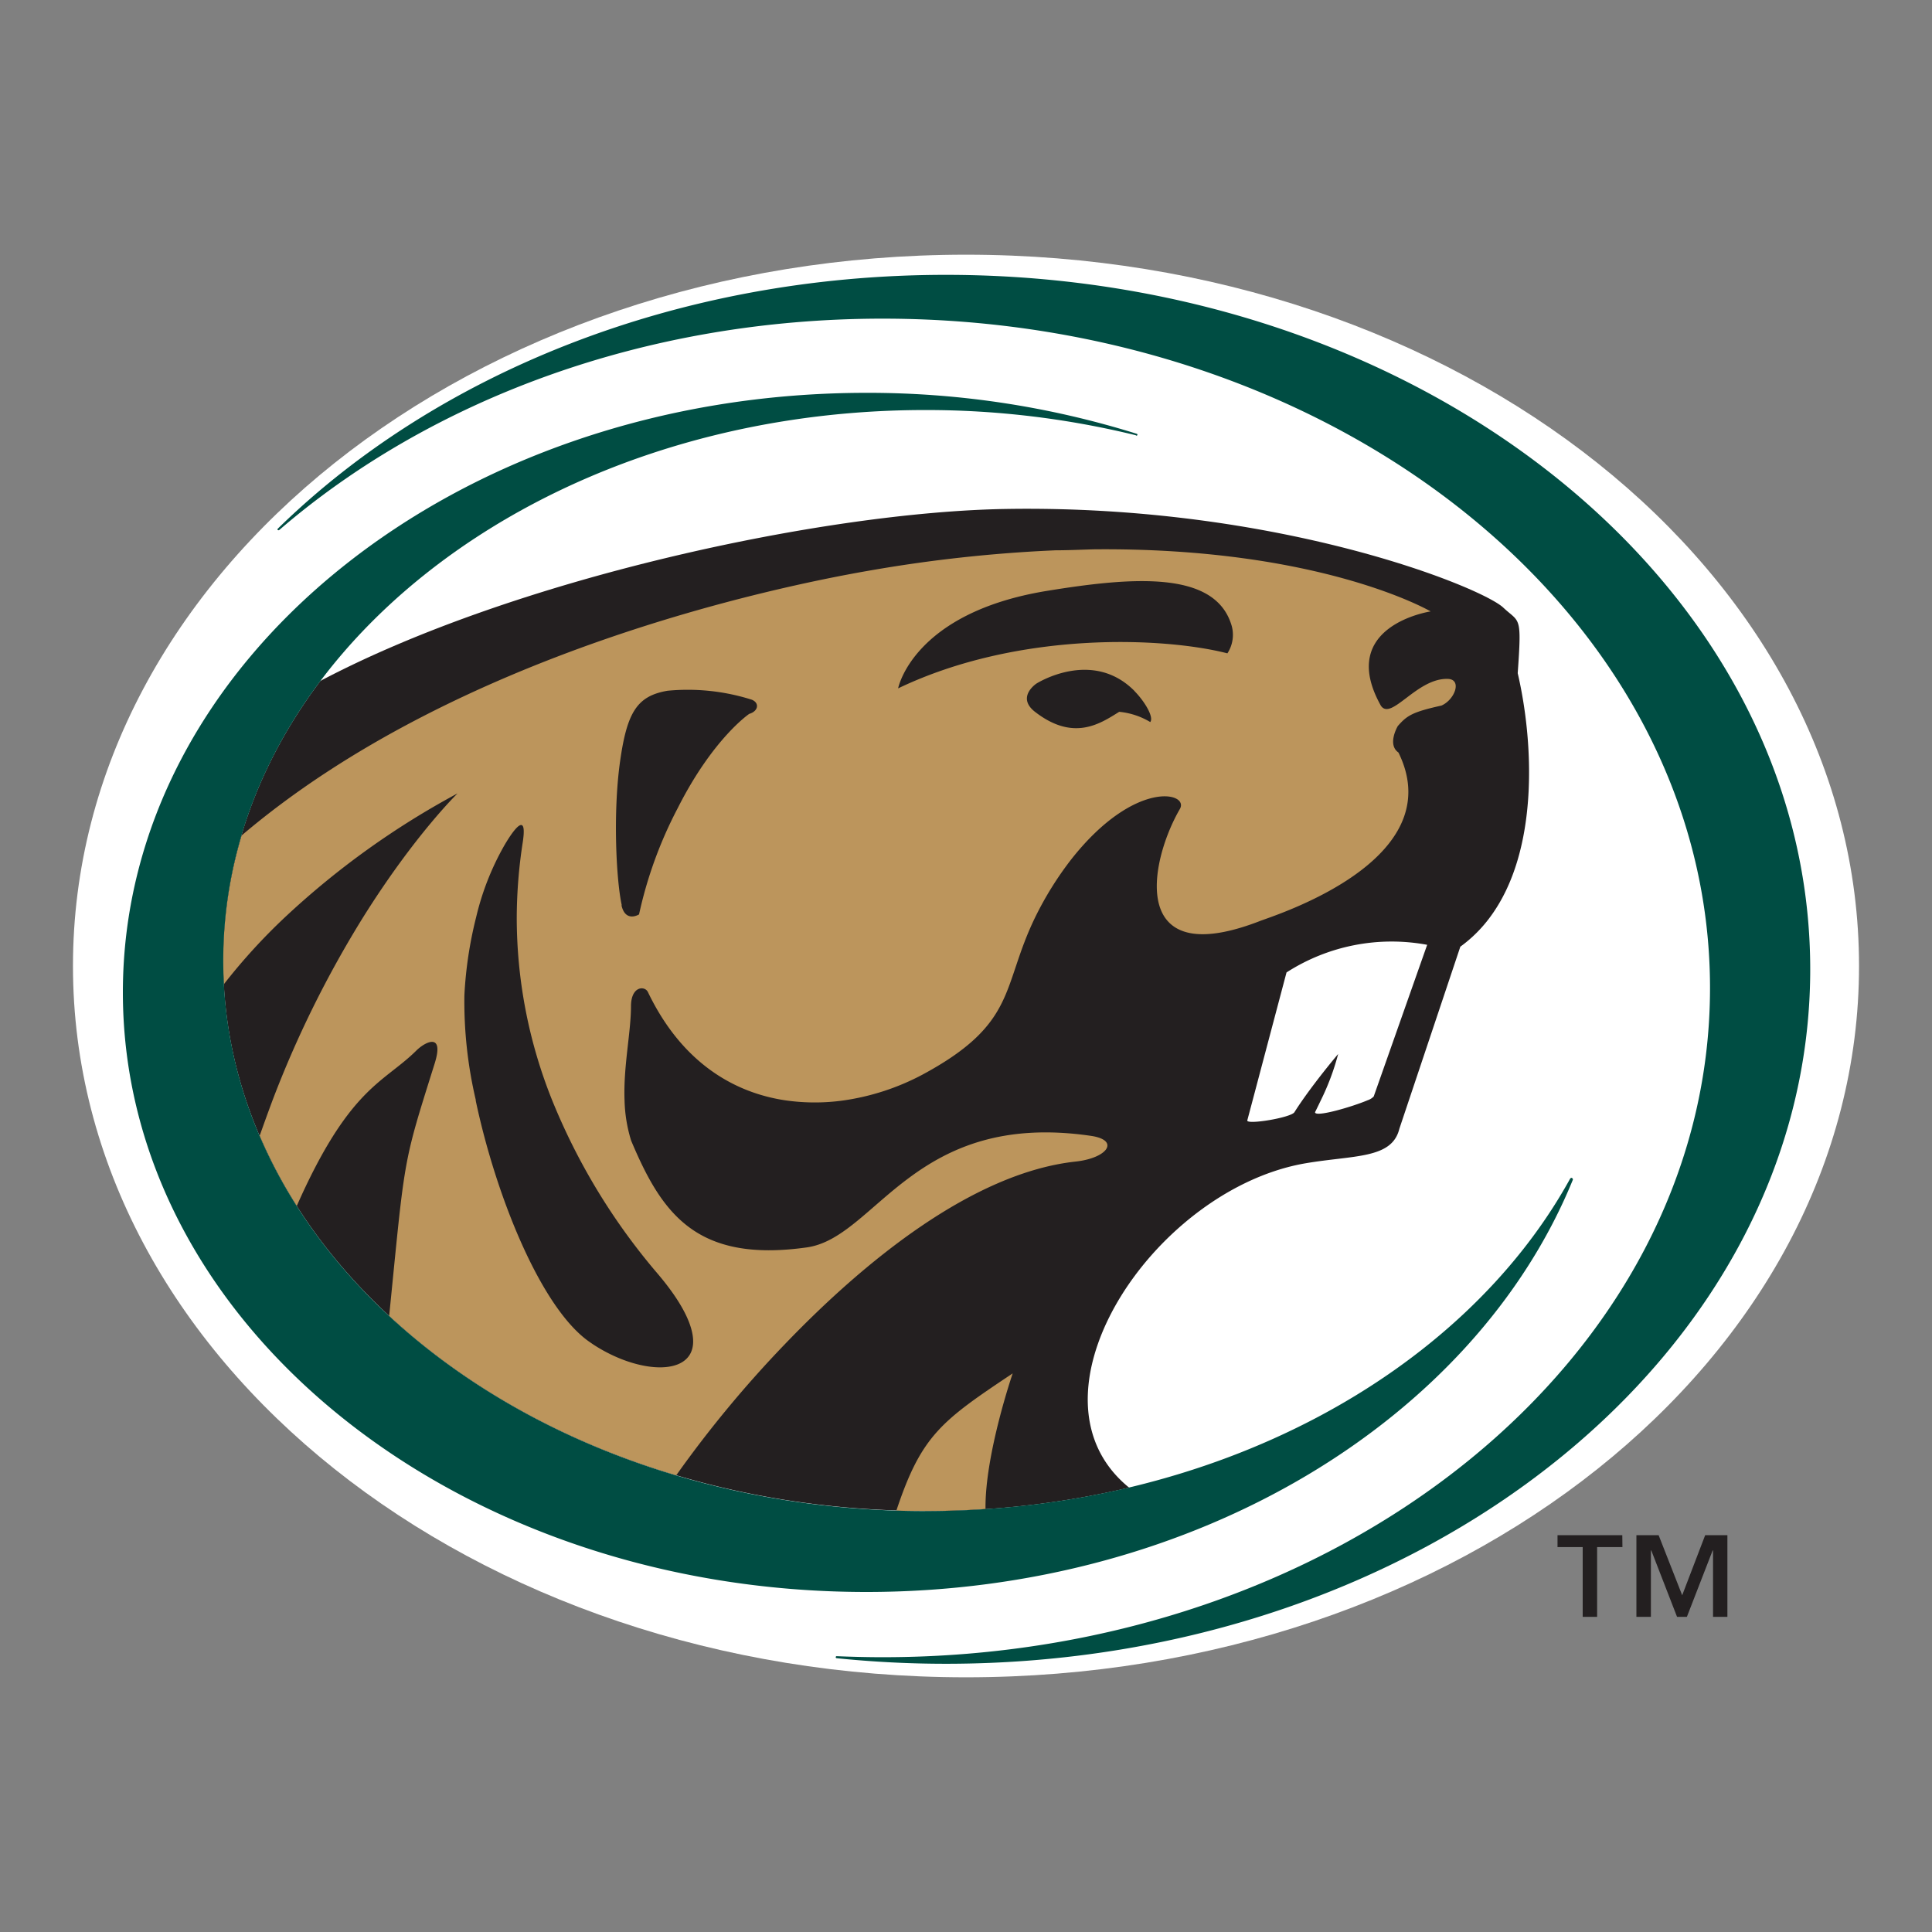
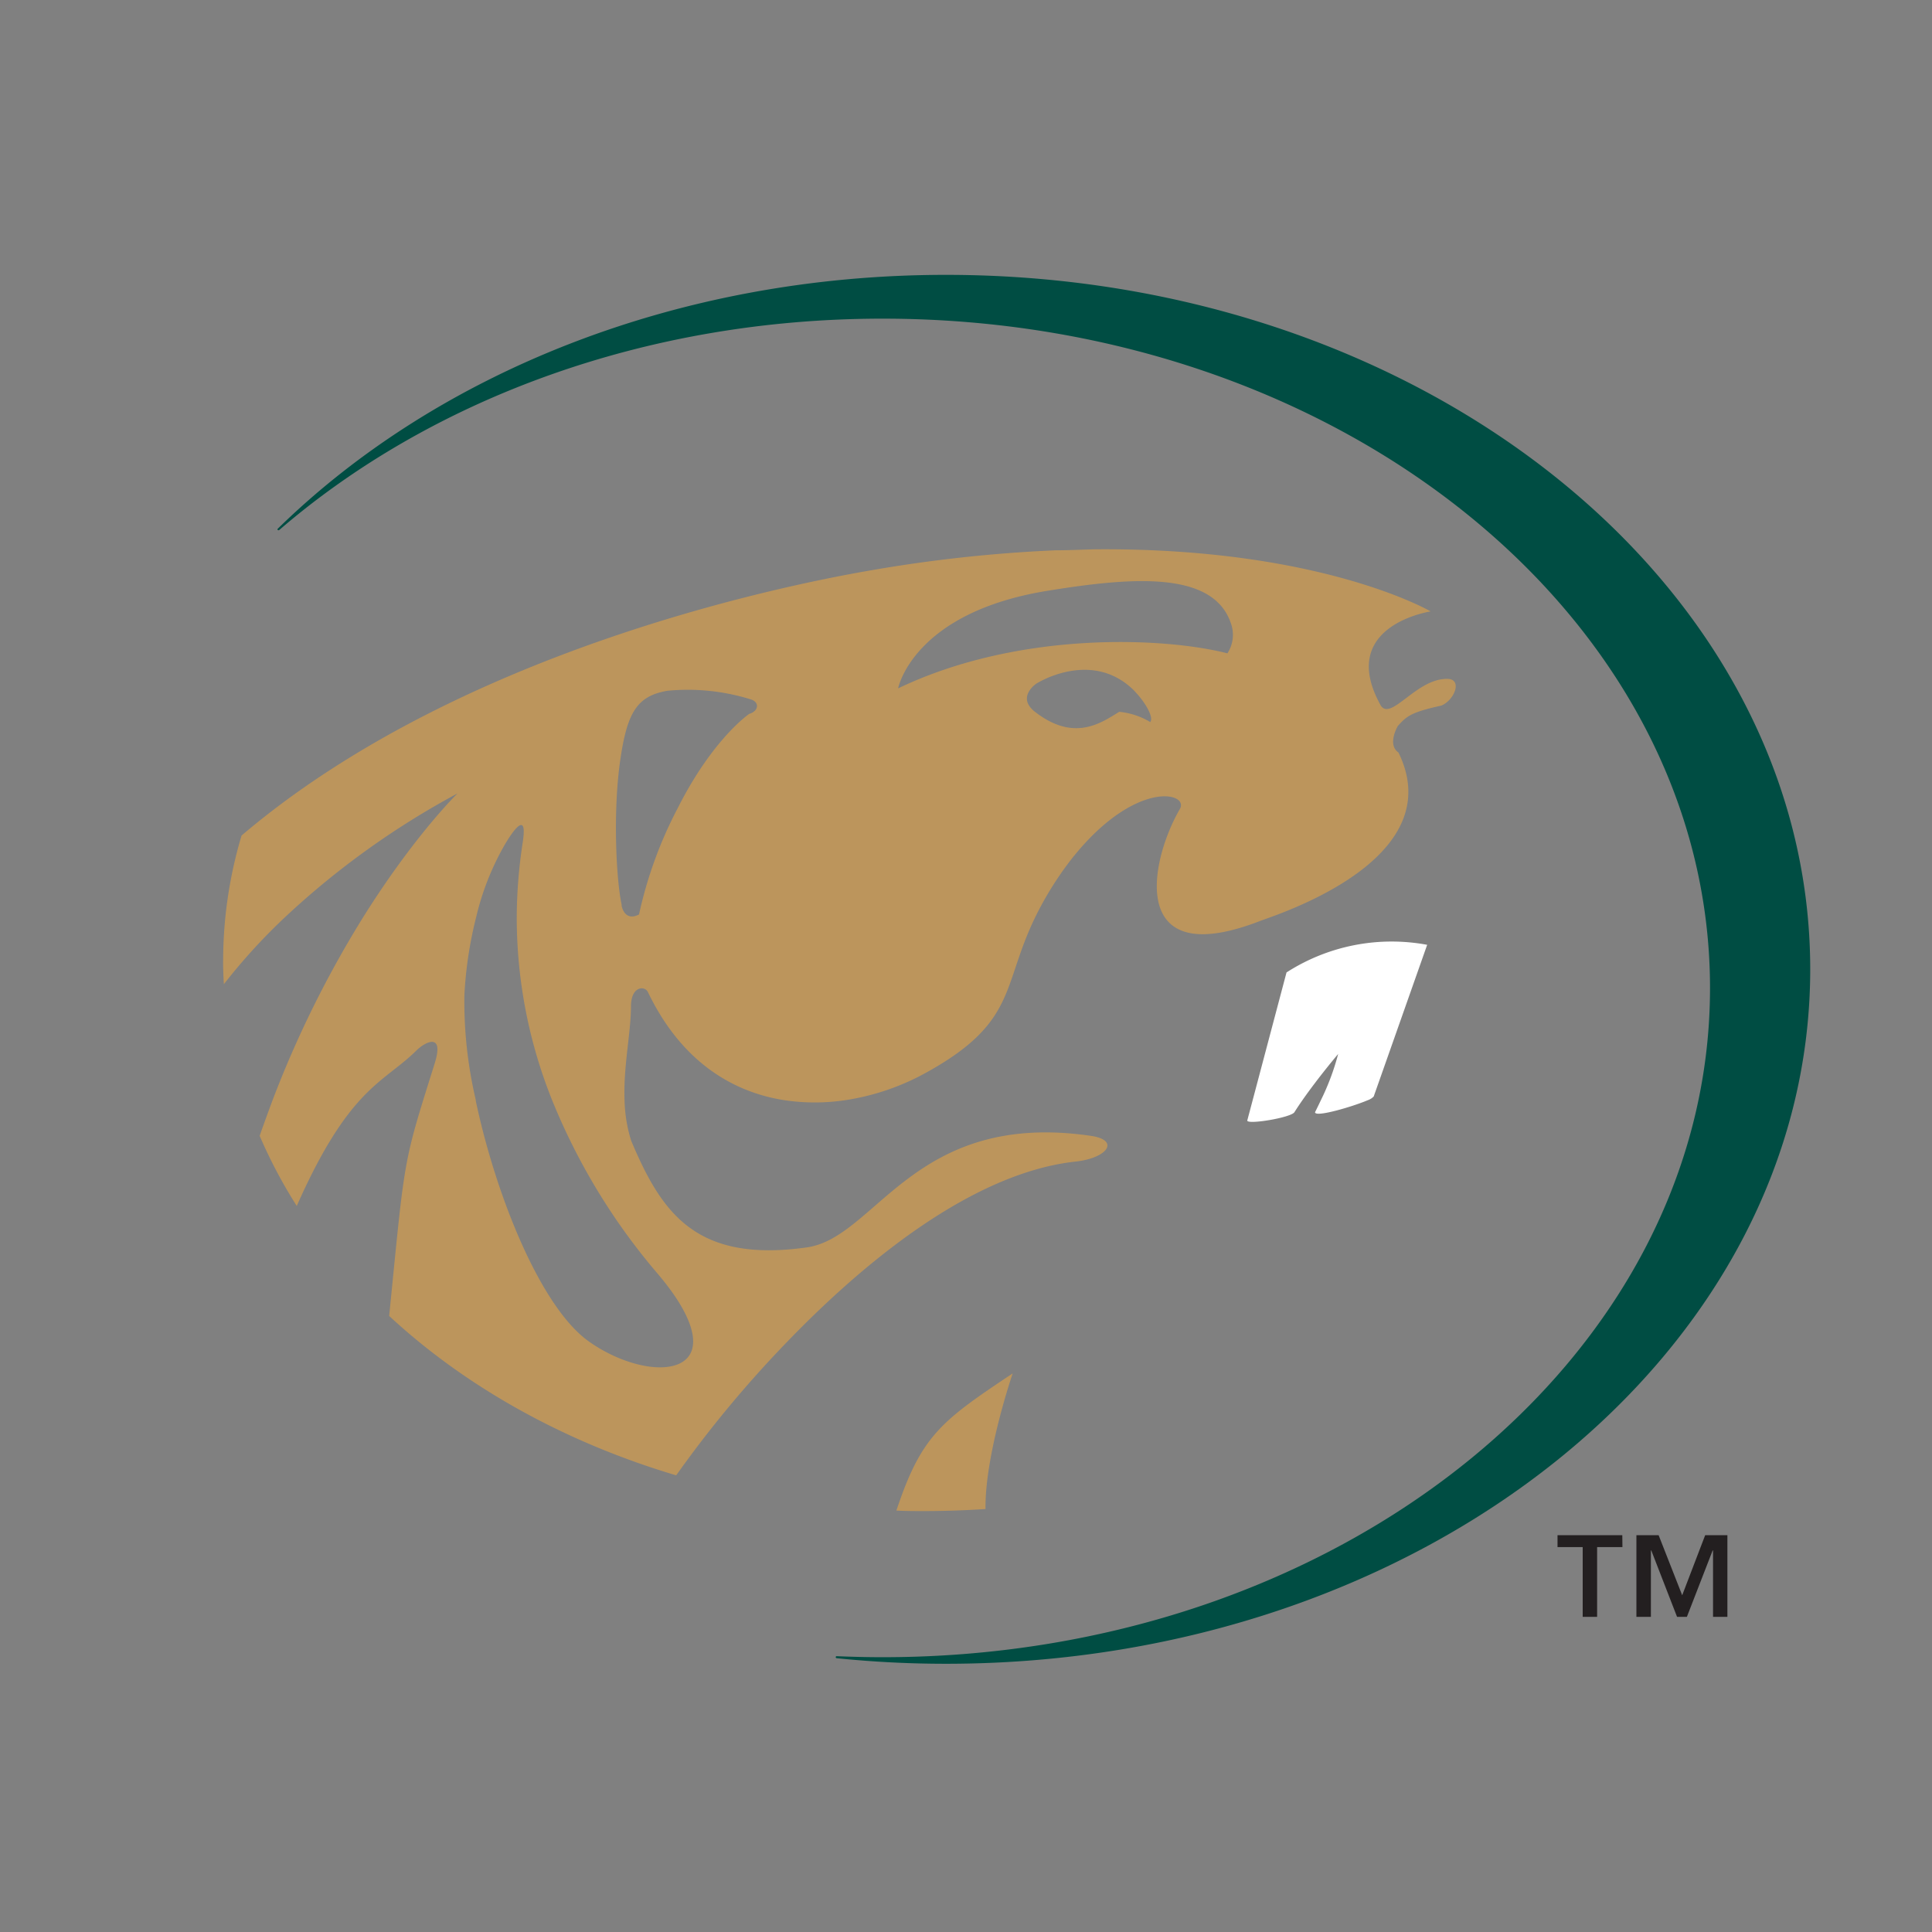
<svg xmlns="http://www.w3.org/2000/svg" viewBox="0 0 300 300">
  <rect x="0" y="0" width="300" height="300" fill="#808080" stroke="none" />
  <defs>
    <style>.cls-1{fill:none;}.cls-2{fill:#fff;}.cls-3{fill:#231f20;}.cls-4{fill:#bc955c;}.cls-5{fill:#004d43;}</style>
  </defs>
  <title>bemidji-state-beavers</title>
  <g id="Layer_2" data-name="Layer 2">
    <g id="Layer_76" data-name="Layer 76">
      <rect class="cls-1" width="300" height="300" />
-       <path class="cls-2" d="M288.67,150c0,61-62.08,110.45-138.67,110.45S11.33,211,11.33,150,73.41,39.55,150,39.55,288.67,89,288.67,150" />
-       <path class="cls-3" d="M143.67,234.64A136.52,136.52,0,0,0,175.33,231c-6.86-5.57-7.76-13.89-4.89-22.2,4.44-12.87,17.91-25.68,32.25-28.16,7.55-1.29,13.45-.65,14.6-5.36L226.76,147a21.18,21.18,0,0,0,4.64-4.62c7.66-10.35,6.72-27.32,4.27-37.85.65-9.13.31-7.78-2.24-10.18-3.33-3.14-34.87-16-77.14-15.32-28.15.44-76.22,10.71-106.54,26.7-9.58,12.72-15.1,27.55-15.1,43.4,0,47.21,48.81,85.48,109,85.48" />
      <path class="cls-4" d="M73.86,170.85h0C77,185.74,84,203.08,91.48,208.33l.64.44h0c6.81,4.46,15,5,15.49,0,.23-2.36-1.26-6-5.43-10.92a98.1,98.1,0,0,1-16.44-27,76.2,76.2,0,0,1-5.5-28.44,78,78,0,0,1,.94-11.67c.95-6.34-3,.77-3,.77a41.87,41.87,0,0,0-4.24,10.89,62.36,62.36,0,0,0-1.83,12.15,66.91,66.91,0,0,0,1.78,16.3m22.61-30.29c.62,2.76,2.73,1.43,2.73,1.43a65.33,65.33,0,0,1,6-16.49c5.47-10.85,11.11-14.65,11.11-14.65,1.39-.4,1.65-1.69.4-2.2a32.87,32.87,0,0,0-13.09-1.39c-4.72.81-6.29,3.31-7.37,11-1.12,8-.59,18.47.27,22.32m42.91-33.69c18.79-9,41.4-7.94,51.13-5.44a5.25,5.25,0,0,0,.55-4.64c-2.74-8.2-15.31-7.22-28.56-5.06-20.86,3.4-23.12,15.14-23.12,15.14m36.72.42c-6.6-6.68-15.25-1.16-15.25-1.16s-3.16,2.09-.22,4.38c6,4.65,10.11,1.85,13.08,0a11.45,11.45,0,0,1,4.82,1.59c.61-.77-.91-3.25-2.43-4.79M34.65,149.16a68.1,68.1,0,0,1,2.86-19.42c33.39-28.39,83.09-38.65,97.56-41.15a223.2,223.2,0,0,1,28.86-3.14c2,0,4-.1,5.94-.15,35.26-.33,52.28,9.64,52.28,9.64s-14.67,2.19-7.74,14.62c1.61,2.46,5.59-4.31,10.42-4.14,2.23.08,1.09,3.22-1,4.14-4.49,1-5.34,1.53-6.78,3.18,0,0-1.7,2.86.1,4.11,7.32,14.89-13.53,23.26-19.8,25.55h0l-1.56.56c-8.57,3.35-13,2.35-14.94-.55h0c-2.73-4.1-.42-12,2.36-16.79,1.5-2.59-7-4.68-16.85,7.8a51.94,51.94,0,0,0-5.61,9c-5.29,10.87-2.7,16.47-17.51,24.45a37.38,37.38,0,0,1-12.22,4h0a32,32,0,0,1-9,0h0c-8.19-1.2-16.23-6-21.42-16.84-.51-1-2.59-.89-2.62,2.16,0,4.16-1.2,9.38-1,14.68h0A23,23,0,0,0,98,177.11c4.74,11.26,10.07,19,27.25,16.59,10.83-1.49,16.59-21.33,44.12-17.33,4.58.66,2.64,3.46-2.37,4-15.93,1.75-32.73,15.43-45.16,28.39h0A177.38,177.38,0,0,0,105,229.09c-17.44-5.19-32.74-13.78-44.57-24.75,2.15-21.5,2.12-23.26,5.28-33.49h0c.5-1.63,1.08-3.46,1.76-5.63,1.61-5.06-1.5-3.4-2.8-2.11-2.75,2.73-5.54,4.15-8.8,7.74h0c-2.81,3.1-6,7.84-9.79,16.41a76.68,76.68,0,0,1-5.76-10.89q1-2.84,2-5.52h0a165.29,165.29,0,0,1,14.08-28.44c8-12.77,14.65-19.21,14.65-19.21a127.29,127.29,0,0,0-26.78,19.21h0a91.55,91.55,0,0,0-9.51,10.42c-.07-1.22-.12-2.44-.12-3.67m109,85.48c-1.5,0-3,0-4.45-.08,3.89-11.69,7-13.92,18.06-21.3,0,0-4.33,12.61-4.22,21.06q-4.65.31-9.39.32" />
      <path class="cls-5" d="M129.85,257.48a167.52,167.52,0,0,0,17,.87c74.14,0,134.24-48.29,134.24-107.84S221,42.68,146.88,42.68C105.08,42.68,67.75,58,43.13,82.1a.14.14,0,0,0,0,.2c.11.09.23,0,.23,0,23.44-20.2,56.73-32.82,93.68-32.82,71,0,128.49,46.54,128.49,103.94S208,257.33,137.06,257.33c-2.4,0-4.8-.06-7.17-.16a.16.16,0,0,0,0,.31" />
-       <path class="cls-5" d="M176.39,67.59a137,137,0,0,0-32.72-3.92c-60.21,0-109,38.28-109,85.49s48.81,85.48,109,85.48c44.85,0,83.39-21.25,100.13-51.6,0,0,.14-.2.27-.13a.25.25,0,0,1,.16.29c-15.17,37.15-58.56,64-109.71,64-63.76,0-115.44-41.68-115.44-93.1S70.76,61,134.52,61a139.63,139.63,0,0,1,42,6.36.15.15,0,0,1,.09.2c-.05.13-.23.07-.23.07" />
      <path class="cls-2" d="M213.31,170.26a2.28,2.28,0,0,1-.93.58h0c-2.34,1-8.21,2.73-8.18,1.86,0,0,.38-.75.9-1.85a38.06,38.06,0,0,0,2.69-7.19s-3,3.53-5.56,7.19c-.43.62-.85,1.24-1.23,1.85-.54.86-7.5,2-7.32,1.27l.83-3.12L199.77,151a30.18,30.18,0,0,1,21.84-4.29Z" />
      <path class="cls-3" d="M261.21,247.71l3.57-9.33h3.45v12.68H266V240.75h-.06l-4,10.31h-1.53l-4-10.31h-.06v10.31h-2.25V238.38h3.45Zm-9.28-7.48H248v10.83h-2.24V240.23h-3.91v-1.85h10.06Z" />
    </g>
  </g>
</svg>